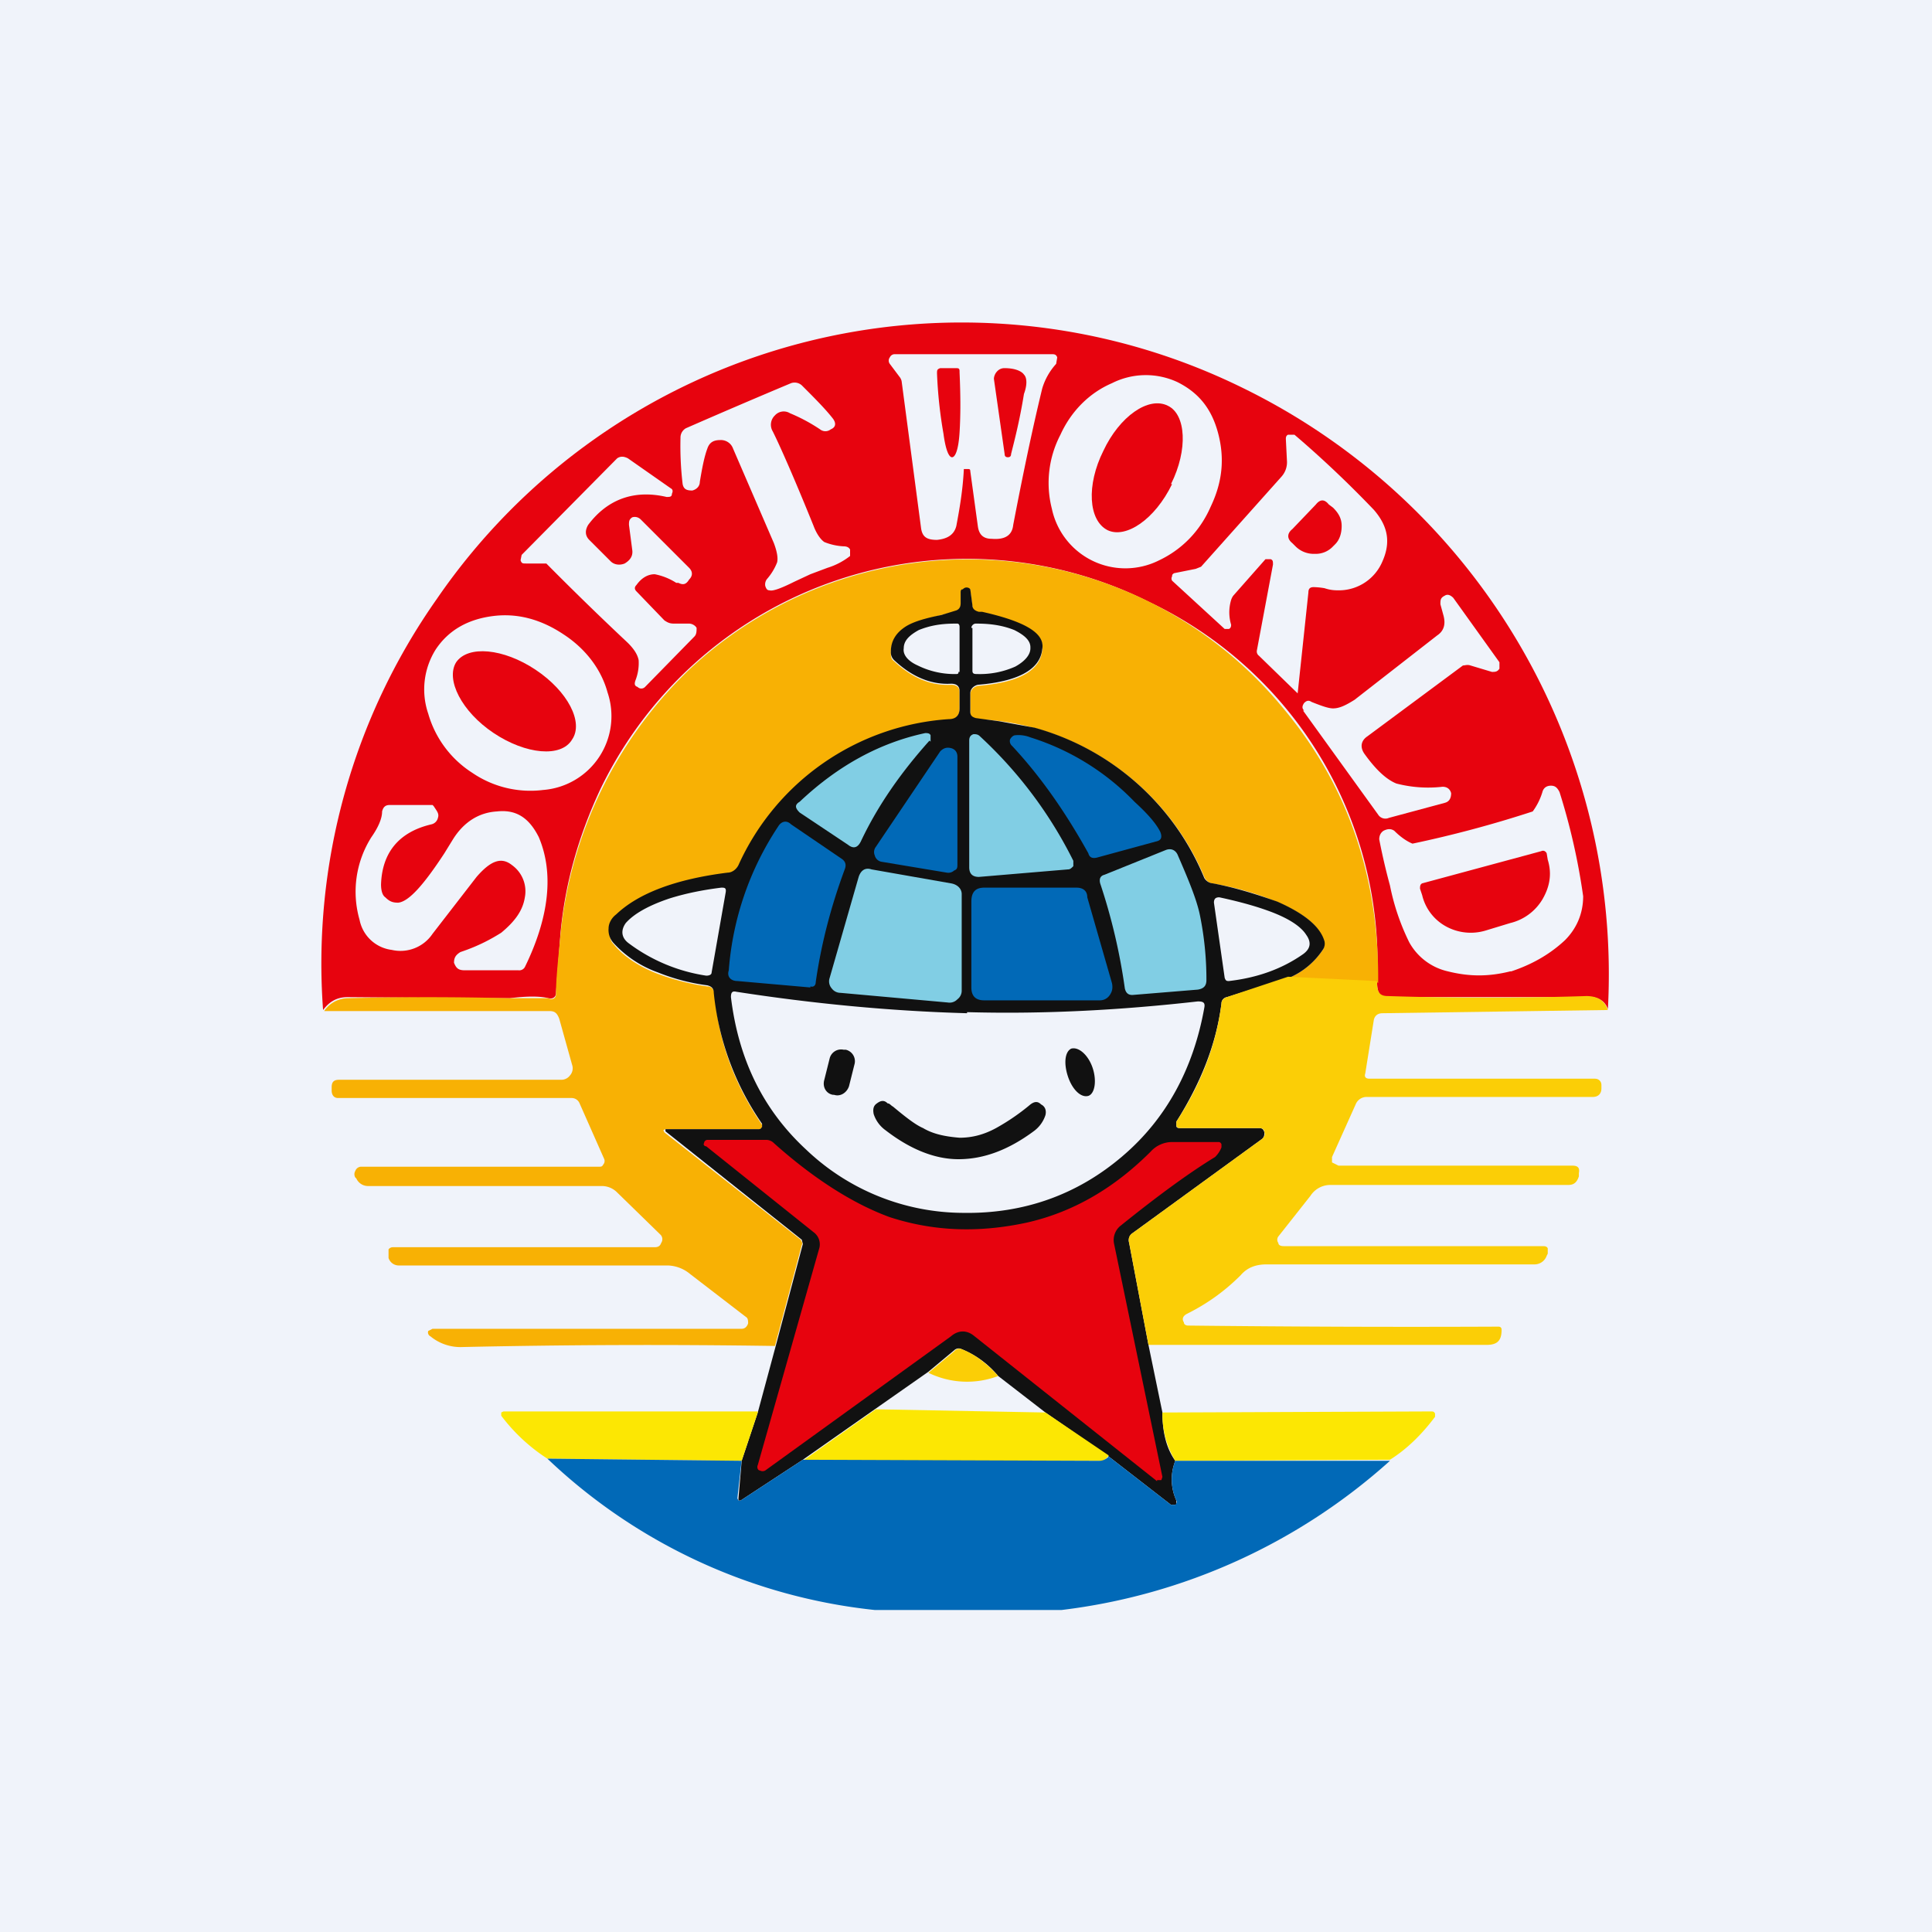
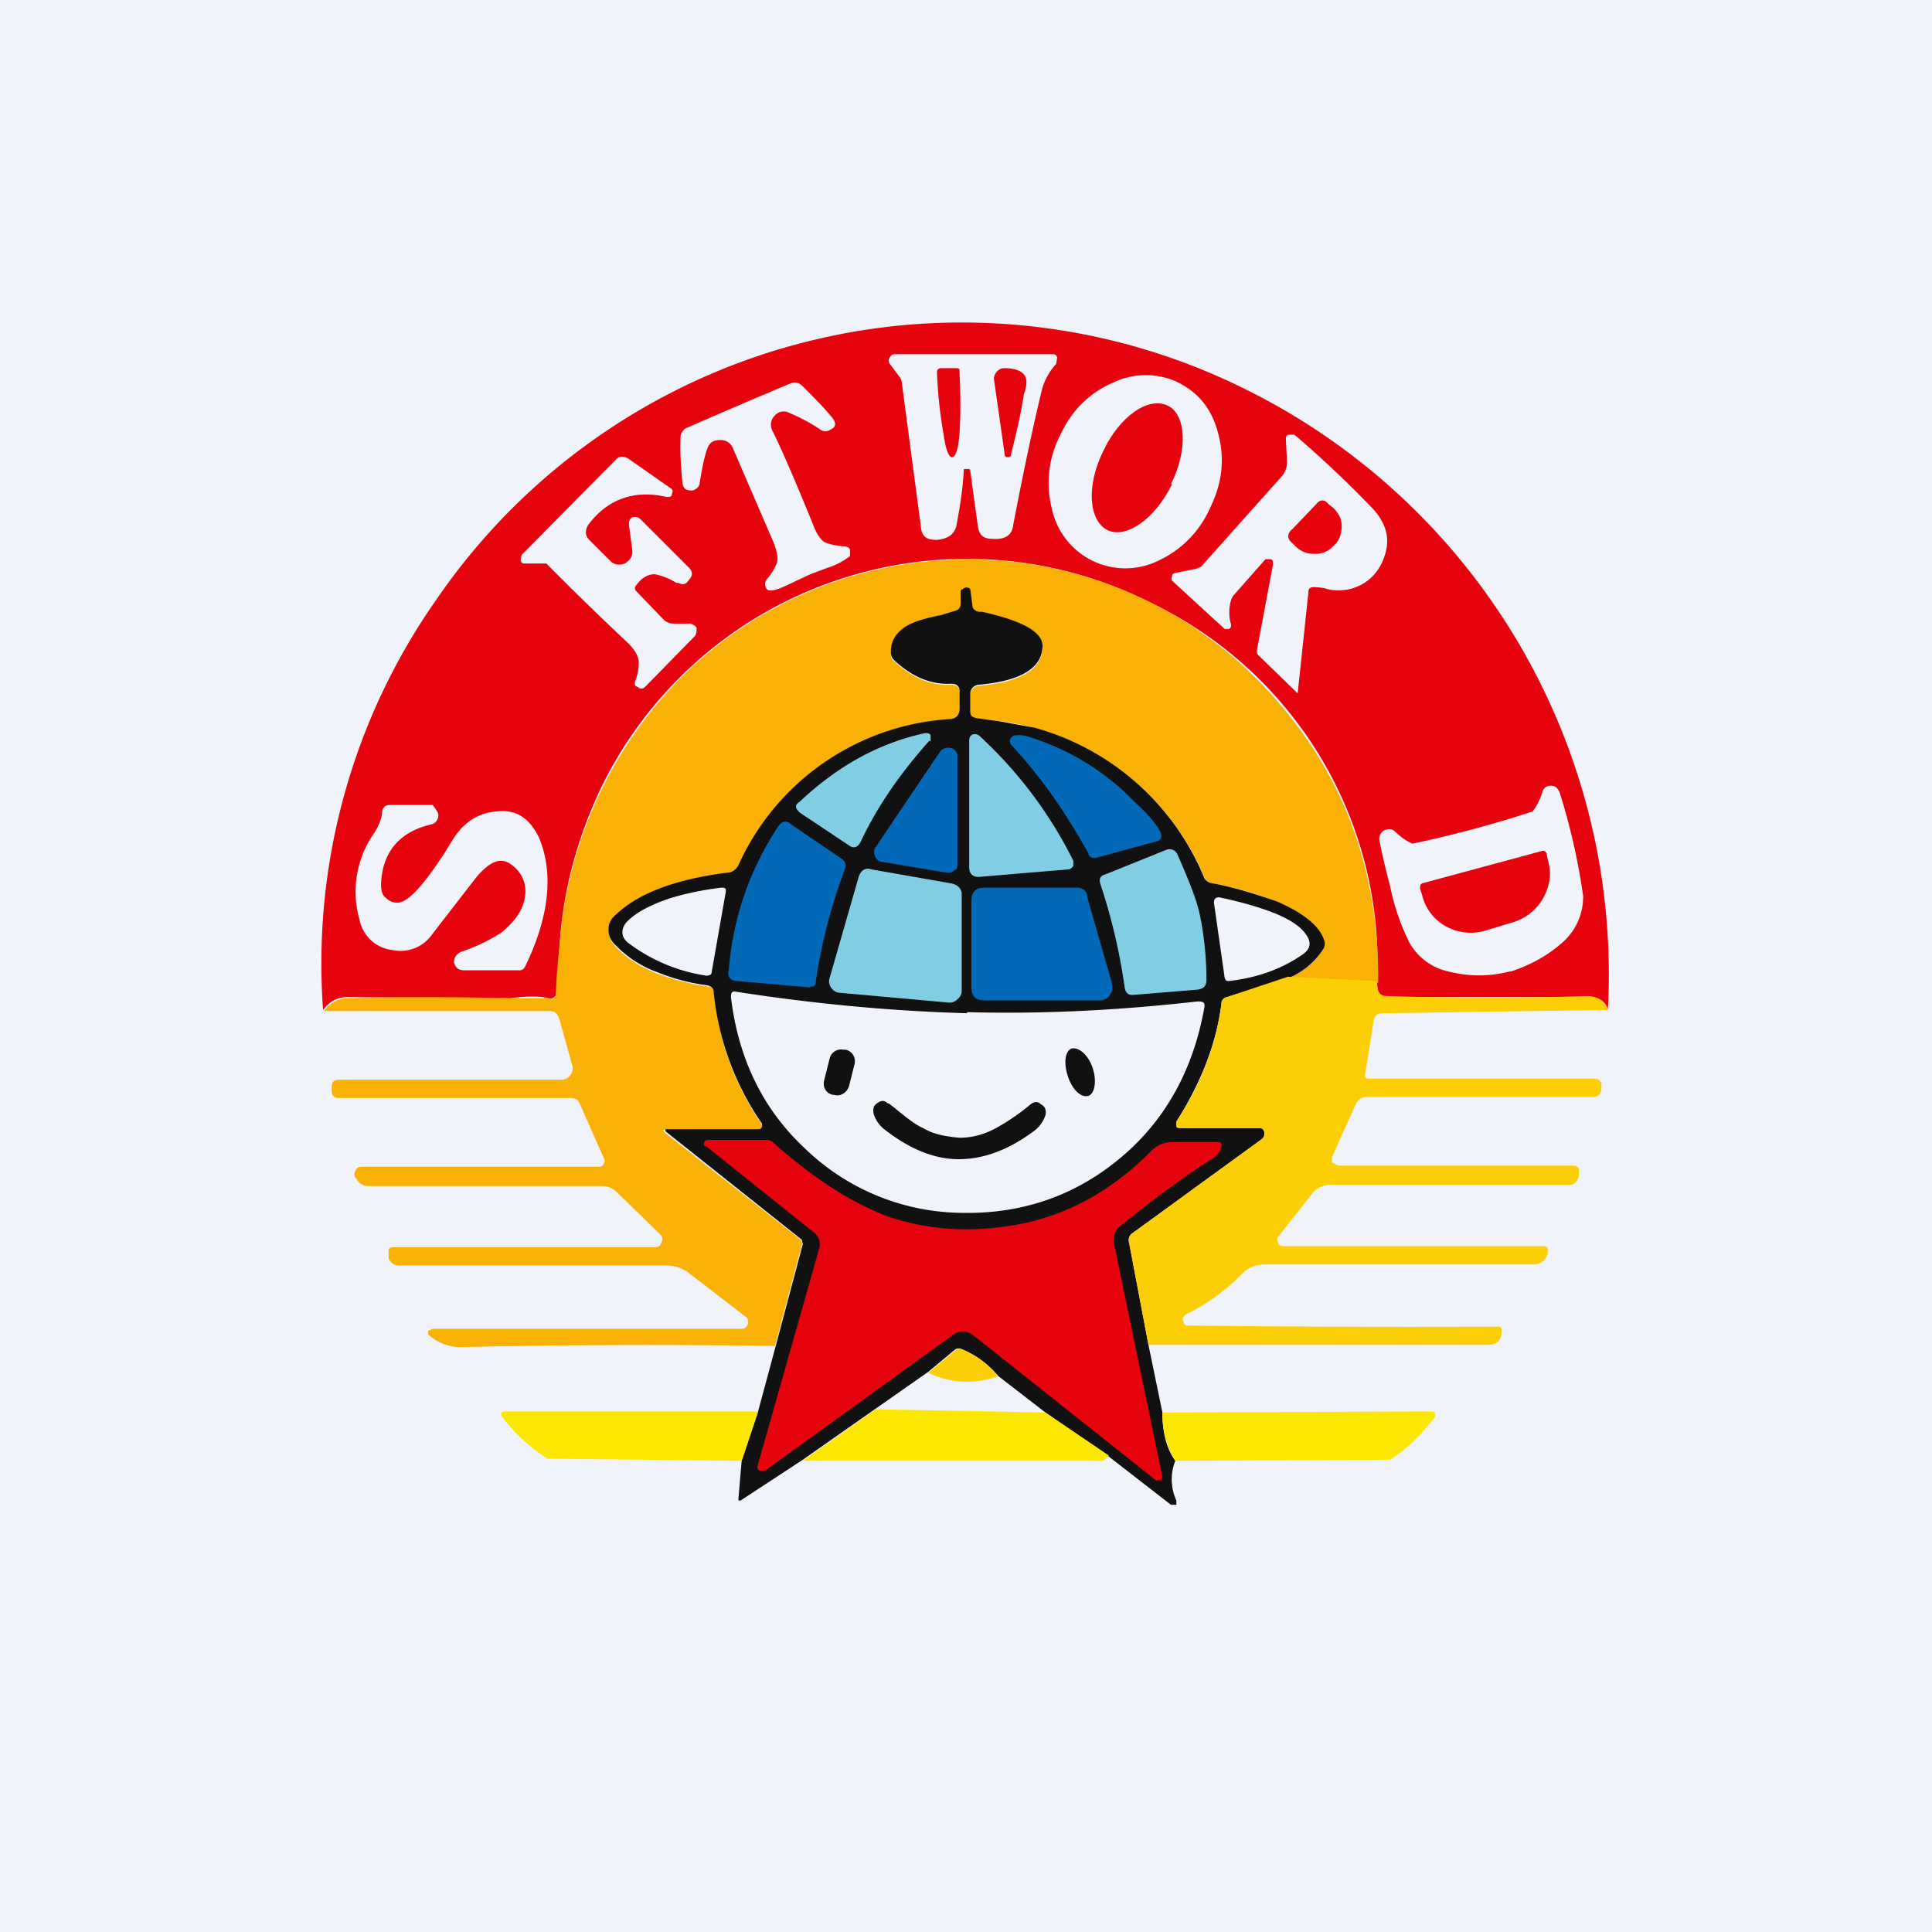
<svg xmlns="http://www.w3.org/2000/svg" width="18" height="18" viewBox="0 0 18 18">
  <path fill="#F0F3FA" d="M0 0h18v18H0z" />
  <path d="M14.98 9.4c-.03-.08-.1-.12-.2-.11h-1.85c-.08 0-.1-.05-.1-.14a3.72 3.72 0 0 0-2.12-3.54 3.79 3.79 0 0 0-5.12 1.75c-.2.43-.33.88-.37 1.36l-.04.53c0 .04-.03.06-.07.05-.08-.02-.2-.02-.36 0h-.21l-1.3-.01c-.1 0-.17.04-.23.12a5.9 5.9 0 0 1 1.06-3.83 5.93 5.93 0 0 1 7.5-1.97 6.08 6.08 0 0 1 3.41 5.8Z" fill="#E7030E" />
  <path d="M8.98 4.37c-.01.2-.04.37-.07.53-.02.08-.08.12-.18.13-.1 0-.14-.03-.15-.12L8.4 3.55a.1.1 0 0 0-.02-.04l-.09-.12a.05.05 0 0 1 0-.06.05.05 0 0 1 .05-.03H9.8c.02 0 .04 0 .05.03l-.01.06a.59.59 0 0 0-.13.23c-.09.37-.18.8-.27 1.27-.01.1-.08.14-.2.13-.08 0-.12-.04-.13-.12l-.07-.51c0-.02-.01-.02-.02-.02h-.03Z" fill="#F0F3FA" />
  <path d="M8.9 3.43c.03 0 .04 0 .04.03v.01c.01.22.01.4 0 .56-.01.16-.04.23-.07.23-.03 0-.06-.07-.08-.22a4.17 4.17 0 0 1-.06-.56c0-.03 0-.04.03-.05h.14ZM9.36 4.23l-.1-.7c0-.02.01-.05.03-.07a.09.09 0 0 1 .07-.03c.1 0 .16.03.18.06.03.03.03.1 0 .18-.04.25-.09.44-.12.56 0 .02-.01.03-.03.03-.02 0-.03-.01-.03-.03Z" fill="#E7030E" />
  <path d="M10.97 3.56c.2.1.32.25.38.48.06.23.04.45-.07.68-.1.23-.27.4-.48.5a.7.7 0 0 1-1-.48.97.97 0 0 1 .08-.69c.1-.22.27-.39.48-.48a.7.7 0 0 1 .61-.01ZM7.55 5.35l-.15.07c-.12.06-.2.09-.23.08-.02 0-.03-.01-.04-.04a.08.08 0 0 1 .02-.07.53.53 0 0 0 .09-.15c.01-.04 0-.1-.03-.18l-.38-.88a.12.12 0 0 0-.12-.08c-.06 0-.1.02-.12.08-.03.08-.05.19-.07.31 0 .04-.03.07-.07.08-.05 0-.08-.01-.09-.06a3 3 0 0 1-.02-.43.1.1 0 0 1 .05-.09 69.31 69.31 0 0 1 .98-.42.1.1 0 0 1 .1.02c.12.12.22.22.29.31.03.04.03.08-.02.1a.08.08 0 0 1-.1 0 1.6 1.6 0 0 0-.28-.15.11.11 0 0 0-.14.02.12.12 0 0 0-.02.15c.06.12.19.41.38.88.03.08.07.13.1.15a.55.55 0 0 0 .18.04c.03 0 .05.01.06.03v.06a.65.65 0 0 1-.21.11l-.16.06Z" fill="#F0F3FA" />
  <path d="M10.91 4.51c.16-.32.14-.65-.03-.73-.18-.09-.45.1-.6.42-.16.32-.14.65.04.74.17.08.44-.1.6-.43Z" fill="#E7030E" />
  <path d="M12.1 6.46h-.01l-.36-.35a.05.05 0 0 1-.02-.05l.15-.8c0-.03 0-.04-.02-.05h-.05l-.3.34a.14.14 0 0 0-.02.04.4.4 0 0 0 0 .23c0 .01 0 .03-.02.04h-.04l-.49-.45a.04.04 0 0 1 0-.04c0-.01 0-.02.02-.03l.2-.04.05-.02.75-.84a.2.2 0 0 0 .05-.15l-.01-.2c0-.01 0-.03.02-.04h.06c.27.23.52.47.74.7.13.15.16.3.08.48a.44.44 0 0 1-.4.27c-.04 0-.08 0-.14-.02a.69.69 0 0 0-.1-.01c-.03 0-.05.01-.05.05l-.1.94ZM4.9 5.25c-.03 0-.04 0-.05-.03l.01-.05.89-.9c.03-.02.06-.02.1 0l.4.28c.02.01.02.03.01.05 0 .03-.02.03-.05.03-.3-.07-.55.02-.73.26-.03.05-.03.1.01.14l.2.2c.03.03.08.04.13.02.05-.03.08-.07.07-.13l-.03-.23c0-.03 0-.05.03-.07.03-.01.06 0 .08.02l.45.45c.03.03.04.07 0 .11-.03.05-.06.05-.1.03H6.3a.57.57 0 0 0-.2-.08c-.06 0-.12.03-.17.1-.02.02-.02.04 0 .06l.26.27c.03.02.05.03.09.03h.14c.03 0 .06.02.07.04 0 .03 0 .06-.02.08l-.46.47c-.02.02-.05.02-.07 0-.03-.01-.03-.03-.02-.06a.44.44 0 0 0 .03-.19c-.01-.05-.04-.1-.1-.16a29 29 0 0 1-.76-.74h-.2Z" fill="#F0F3FA" />
  <path d="M12.26 4.7c.04-.05.08-.05.12 0l.04.03c.05.05.08.1.08.17s-.02.13-.06.17l-.02.02a.22.22 0 0 1-.17.07.24.24 0 0 1-.18-.07l-.03-.03c-.05-.04-.05-.09 0-.13l.22-.23Z" fill="#E7030E" />
  <path d="m12.83 9.15-.82-.04a.71.71 0 0 0 .32-.27.1.1 0 0 0 0-.07c-.03-.14-.18-.26-.44-.37a2.74 2.74 0 0 0-.6-.17.1.1 0 0 1-.07-.06A2.4 2.4 0 0 0 9.09 6.7c-.03 0-.05-.02-.05-.06v-.17c0-.04.03-.07.07-.08.38-.03.58-.14.6-.33.03-.15-.16-.26-.56-.35h-.03c-.04-.01-.06-.03-.06-.06l-.02-.15v-.01c-.03-.01-.05-.01-.07 0a.04.04 0 0 0-.02.04v.1c0 .03-.01.06-.05.07l-.13.03c-.15.04-.25.07-.31.1-.1.07-.16.15-.16.25 0 .03 0 .06.03.08.17.16.35.23.53.22.05 0 .08.02.08.07v.15c0 .07-.03.1-.1.11-.92.1-1.58.56-1.96 1.36a.12.12 0 0 1-.1.07c-.48.06-.83.2-1.04.39a.2.2 0 0 0-.06.13c0 .06 0 .1.04.14.08.1.22.2.4.27.16.06.32.1.47.12.04 0 .06.03.07.07.03.43.18.84.44 1.22v.03l-.02.01H6.2l-.02.01.01.02 1.27 1c.01.02.02.03.01.05l-.25.94a79.1 79.1 0 0 0-2.91.01.44.44 0 0 1-.3-.1.04.04 0 0 1-.02-.05l.04-.02h2.88c.03 0 .05-.02.06-.05 0-.02 0-.05-.02-.06l-.52-.4a.34.34 0 0 0-.21-.08h-2.5a.1.1 0 0 1-.1-.07v-.08a.05.05 0 0 1 .04-.02H6.1c.03 0 .05-.01.06-.04a.06.06 0 0 0-.01-.08l-.4-.39a.2.2 0 0 0-.14-.06H3.43a.12.12 0 0 1-.11-.07l-.01-.01a.06.06 0 0 1 0-.06.06.06 0 0 1 .05-.04h2.22c.02 0 .03 0 .04-.02a.05.05 0 0 0 .01-.05l-.23-.52a.08.08 0 0 0-.07-.05H3.15c-.04 0-.06-.03-.06-.07v-.03c0-.05.02-.07.07-.07h2.07a.1.1 0 0 0 .08-.04.1.1 0 0 0 .02-.1l-.12-.43c-.02-.05-.04-.07-.09-.07h-2.1a.27.27 0 0 1 .22-.12 29.87 29.87 0 0 1 1.5 0h.37c.04.02.07 0 .07-.04 0-.14.02-.32.04-.53a3.96 3.96 0 0 1 1.2-2.49 3.8 3.8 0 0 1 5.52.34c.61.72.91 1.58.9 2.58Z" fill="#F8B104" />
  <path d="m12.01 9.11-.58.18a.06.06 0 0 0-.05.06c-.05.39-.2.75-.42 1.1v.04c0 .02.02.02.04.02h.73c.03 0 .04.01.05.04 0 .02 0 .04-.02.06l-1.21.88a.08.08 0 0 0-.03.09l.18.95.13.63c0 .19.04.34.12.45a.47.47 0 0 0 .01.37v.04h-.05l-.58-.45-.59-.41-.44-.34a.86.86 0 0 0-.34-.25.06.06 0 0 0-.07.01l-.24.2-.5.35-.67.47-.58.38h-.02v-.02l.03-.35.15-.45.17-.63.25-.94-.01-.04-1.27-1.01v-.02h.87c.02 0 .02-.01.03-.02v-.03a2.6 2.6 0 0 1-.45-1.22c0-.04-.02-.06-.06-.07a1.87 1.87 0 0 1-.46-.12 1.03 1.03 0 0 1-.41-.27.18.18 0 0 1-.05-.14c0-.05.03-.1.07-.13.21-.2.56-.33 1.04-.39.04 0 .08-.03.1-.07A2.32 2.32 0 0 1 8.84 6.7c.07 0 .1-.04.1-.1v-.16c0-.05-.03-.07-.08-.07-.18.01-.36-.06-.53-.22a.1.1 0 0 1-.03-.08c0-.1.05-.18.15-.24.07-.04.17-.07.32-.1l.13-.04c.04-.01.05-.04.05-.07v-.1c0-.01 0-.03.02-.03.02-.02.04-.02.06-.01l.01.01.02.15c0 .03.02.05.06.06h.03c.4.09.59.2.56.35-.02.19-.23.3-.6.33-.04.01-.07.04-.07.08v.17c0 .04.02.05.05.06l.22.03.33.06a2.4 2.4 0 0 1 1.58 1.4.1.1 0 0 0 .08.05c.21.04.4.1.6.17.25.11.4.23.44.37a.1.1 0 0 1-.01.07.71.71 0 0 1-.32.27Z" fill="#111" />
-   <path d="M12.15 6.62c-.02-.02-.02-.04 0-.07.02-.02.04-.03.07-.01.1.04.16.06.2.06.06 0 .12-.03.2-.08l.77-.6c.06-.04.08-.1.06-.18l-.03-.11c0-.04 0-.06.04-.08.03-.02.06 0 .08.02l.43.6v.06c-.02.03-.04.03-.07.03l-.2-.06c-.03-.01-.05 0-.07 0l-.89.66c-.06.04-.07.1-.03.16.1.14.2.24.3.28a1.18 1.18 0 0 0 .43.03c.04 0 .07.02.08.06 0 .05-.02.08-.06.09l-.52.14a.08.08 0 0 1-.1-.03l-.7-.97ZM4.06 6.05c.12-.18.3-.28.53-.31.23-.03.45.03.66.17.2.13.35.32.41.54a.69.69 0 0 1-.6.91.96.96 0 0 1-.66-.16.97.97 0 0 1-.41-.55.7.7 0 0 1 .07-.6ZM8.93 6.26c0 .01 0 .02-.02.02h-.02a.77.77 0 0 1-.34-.08c-.09-.04-.14-.1-.13-.16 0-.07.05-.12.14-.17.1-.04.2-.06.34-.06h.02c.01 0 .02.01.02.03v.42ZM9.05 5.85c0-.02.02-.04.04-.04h.01c.14 0 .25.02.35.06.1.05.15.1.15.16v.01c0 .06-.05.12-.14.17a.81.81 0 0 1-.35.07c-.03 0-.05 0-.05-.03v-.4Z" fill="#F0F3FA" />
-   <path d="M4.99 6.24c-.3-.2-.63-.23-.74-.07-.1.16.05.46.35.66s.63.23.73.06c.11-.16-.04-.45-.34-.65Z" fill="#E7030E" />
  <path d="M8.66 6.9c-.26.29-.48.6-.64.94-.03.06-.07.07-.12.03l-.45-.3c-.04-.04-.05-.07 0-.1.36-.34.75-.55 1.17-.64.02 0 .04 0 .05.02v.06ZM9.03 6.9c0-.03.01-.05.04-.06.02 0 .04 0 .06.02A4 4 0 0 1 10 8.02v.05c-.02.02-.03.03-.05.03l-.83.07c-.06 0-.09-.03-.09-.09V6.9Z" fill="#81CEE4" />
  <path d="M9.46 6.85a.3.3 0 0 1 .14.02 2.3 2.3 0 0 1 .97.6c.12.11.2.2.24.28.02.05.01.08-.04.09l-.55.15c-.04.01-.07 0-.08-.04-.2-.36-.43-.7-.71-1a.06.06 0 0 1-.02-.06c.01-.02.03-.04.05-.04ZM8.92 7.05v1c0 .03 0 .05-.03.06a.08.08 0 0 1-.07.02l-.6-.1a.08.08 0 0 1-.07-.06.08.08 0 0 1 .01-.08l.6-.89c.03-.03.06-.04.1-.03.04.01.06.04.06.08Z" fill="#0169B7" />
  <path d="M14.07 9.05c-.2.05-.38.05-.58 0a.55.55 0 0 1-.36-.27 2.13 2.13 0 0 1-.18-.53 5.9 5.9 0 0 1-.1-.43c0-.03.01-.06.04-.08.04-.02.07-.02.1 0 .06.06.12.1.17.12a10.68 10.68 0 0 0 1.12-.3.6.6 0 0 0 .09-.18c.01-.04.04-.06.08-.06s.06.02.08.06a6 6 0 0 1 .22.97c0 .16-.06.3-.17.41-.15.14-.32.23-.5.29ZM3.63 7.5h.4l.01.01.02.03c.02.03.03.05.02.08a.08.08 0 0 1-.06.06c-.3.07-.46.26-.47.56 0 .05.01.1.04.12.04.04.07.05.12.05.1-.01.24-.17.43-.46l.08-.13c.1-.16.24-.25.41-.26.18-.02.3.06.39.24.14.33.1.74-.13 1.21a.06.06 0 0 1-.06.03h-.5c-.06 0-.08-.02-.1-.07 0-.04.01-.07.06-.1.18-.06.3-.13.38-.18.12-.1.2-.2.22-.33a.3.3 0 0 0-.12-.3c-.1-.08-.2-.04-.33.11l-.41.53a.36.36 0 0 1-.38.15.35.35 0 0 1-.3-.28.95.95 0 0 1 .11-.77c.07-.1.1-.18.1-.24.01-.04.03-.06.07-.06Z" fill="#F0F3FA" />
  <path d="m7.55 9.2-.68-.06c-.06 0-.1-.04-.08-.1a2.8 2.8 0 0 1 .46-1.34c.03-.05.08-.06.12-.02l.47.32c.03.02.05.05.03.1-.13.35-.22.7-.27 1.05 0 .03-.02.05-.05.04Z" fill="#0169B7" />
  <path d="M11.18 8.53a3 3 0 0 1 .06.6c0 .05-.02.08-.08.09l-.61.05c-.04 0-.06-.02-.07-.06a5.49 5.49 0 0 0-.23-.98c-.01-.04 0-.07.04-.08l.57-.23c.05-.02.09 0 .11.04.1.23.18.42.21.57Z" fill="#81CEE4" />
  <path d="M14.36 7.93c.02-.01.04 0 .05.02l.01.06c.04.13.02.25-.05.37a.48.48 0 0 1-.3.22l-.23.07a.48.48 0 0 1-.37-.04.45.45 0 0 1-.22-.29l-.02-.06c0-.02 0-.04.02-.05l1.11-.3Z" fill="#E7030E" />
  <path d="M7.73 9.11 8 8.17c.02-.06.06-.09.12-.07l.74.13c.06.01.1.05.1.1v.9a.1.1 0 0 1-.04.08.1.1 0 0 1-.09.03l-1-.09a.1.1 0 0 1-.08-.04.1.1 0 0 1-.02-.1Z" fill="#81CEE4" />
  <path d="M10.25 9.32H9.17c-.08 0-.12-.04-.12-.12v-.8c0-.09.04-.13.12-.13h.86c.06 0 .1.03.1.09l.23.8c.01.05 0 .08-.02.11a.11.11 0 0 1-.09.05Z" fill="#0169B7" />
  <path d="m6.76 8.32-.13.74c0 .02-.02.03-.05.03a1.6 1.6 0 0 1-.72-.3c-.07-.05-.08-.12-.03-.19.07-.08.2-.16.41-.23.16-.05.32-.08.48-.1.03 0 .05 0 .04.05ZM11.36 8.36c.14.03.3.07.44.12.2.07.32.15.37.23.05.07.04.13-.03.18-.2.14-.43.22-.69.25-.02 0-.03 0-.04-.03l-.1-.7c0-.04.02-.05.05-.05Z" fill="#F0F3FA" />
  <path d="M12.83 9.15c0 .09.02.13.1.13.61.02 1.23.02 1.85 0 .1 0 .17.04.2.13l-2.1.03c-.04 0-.07.02-.08.06l-.08.5c-.01.03 0 .05.04.05h2.1c.03 0 .06.02.06.06v.03c0 .05-.03.08-.08.08h-2.11a.11.11 0 0 0-.1.07l-.22.49v.05l.06.03h2.18c.05 0 .07.02.06.07v.03c-.02.06-.05.08-.1.08h-2.22a.22.22 0 0 0-.18.1l-.3.38a.05.05 0 0 0 0 .06c0 .02.02.03.05.03h2.41c.02 0 .04 0 .05.02v.05l-.01.02a.12.12 0 0 1-.11.08h-2.5c-.1 0-.18.03-.24.1-.14.14-.3.26-.5.36-.04.02-.05.05-.03.08 0 .02.02.03.04.03a182 182 0 0 0 2.89.01c.02 0 .03.01.03.03 0 .1-.04.14-.14.14H10.7l-.18-.95c-.01-.04 0-.07.03-.09l1.21-.88c.02-.02.03-.04.02-.06 0-.03-.02-.04-.05-.04H11c-.02 0-.03 0-.04-.02v-.04c.23-.35.37-.71.42-1.1 0-.03.02-.05.05-.06L12 9.1l.82.04Z" fill="#FBCE06" />
  <path d="M9.01 9.43c.73.02 1.44-.02 2.15-.1.05 0 .07.01.06.06-.1.56-.35 1.03-.76 1.38-.42.36-.92.54-1.49.53a2.13 2.13 0 0 1-1.46-.59c-.4-.37-.63-.84-.7-1.42 0-.04.01-.06.05-.05.71.11 1.43.18 2.15.2Z" fill="#F0F3FA" />
  <path d="M7.88 9.78h-.02a.11.11 0 0 0-.13.08l-.05.2c-.02.07.02.13.08.14h.01c.06.02.12-.02.14-.08l.05-.2a.11.11 0 0 0-.08-.14ZM10.18 9.95c-.04-.12-.13-.2-.2-.18-.06.03-.07.14-.03.26.04.12.12.2.19.18.06-.02.08-.14.04-.26ZM8.94 10.6c.12 0 .23-.03.34-.09a2.02 2.02 0 0 0 .32-.22c.04-.03.07-.03.1 0 .04.02.05.06.04.1a.3.3 0 0 1-.11.15c-.23.17-.46.26-.7.26-.23 0-.46-.1-.68-.27a.3.3 0 0 1-.11-.15c-.01-.05 0-.08.03-.1.04-.03.07-.03.1 0 .02 0 .03.02.05.03.12.1.21.17.28.2.1.06.22.08.34.09Z" fill="#111" />
  <path d="m10.78 13.8-1.7-1.35c-.07-.06-.15-.06-.22 0L7.13 13.7a.05.05 0 0 1-.05 0c-.02 0-.03-.03-.02-.05l.57-2.01a.14.14 0 0 0-.05-.16l-1-.8c-.02 0-.03-.02-.02-.03 0-.02.02-.03.03-.03h.55a.1.1 0 0 1 .07.03c.38.34.75.57 1.08.69.4.13.82.15 1.28.05.44-.1.82-.33 1.15-.66a.27.27 0 0 1 .2-.09h.43c.01 0 .02 0 .03.02v.03a.25.25 0 0 1-.06.09c-.23.14-.52.35-.88.64a.17.17 0 0 0-.06.17l.45 2.17-.01.03h-.04Z" fill="#E7030E" />
  <path d="M9.3 12.82a.82.82 0 0 1-.65-.03l.24-.2a.06.06 0 0 1 .07-.02c.13.05.24.14.34.25Z" fill="#FBCE06" />
  <path d="m8.16 13.13 1.58.03.59.4c-.03.04-.06.06-.09.05H7.48l.68-.48ZM7.06 13.16l-.15.45-1.81-.02a1.67 1.67 0 0 1-.43-.4v-.03l.02-.01h2.37ZM12.95 13.6l-2 .01a.84.84 0 0 1-.12-.45l2.5-.01c.02 0 .03 0 .04.02v.03c-.12.16-.26.3-.42.4Z" fill="#FCE703" />
-   <path d="m6.91 13.6-.04.36.01.02h.02l.58-.38 2.76.01c.03 0 .06-.01.09-.04l.58.45h.04c.01-.01.02-.03.01-.04a.47.47 0 0 1-.01-.37h2A5.57 5.57 0 0 1 9.89 15H8.15a5.22 5.22 0 0 1-3.05-1.41l1.81.02Z" fill="#0169B7" />
</svg>